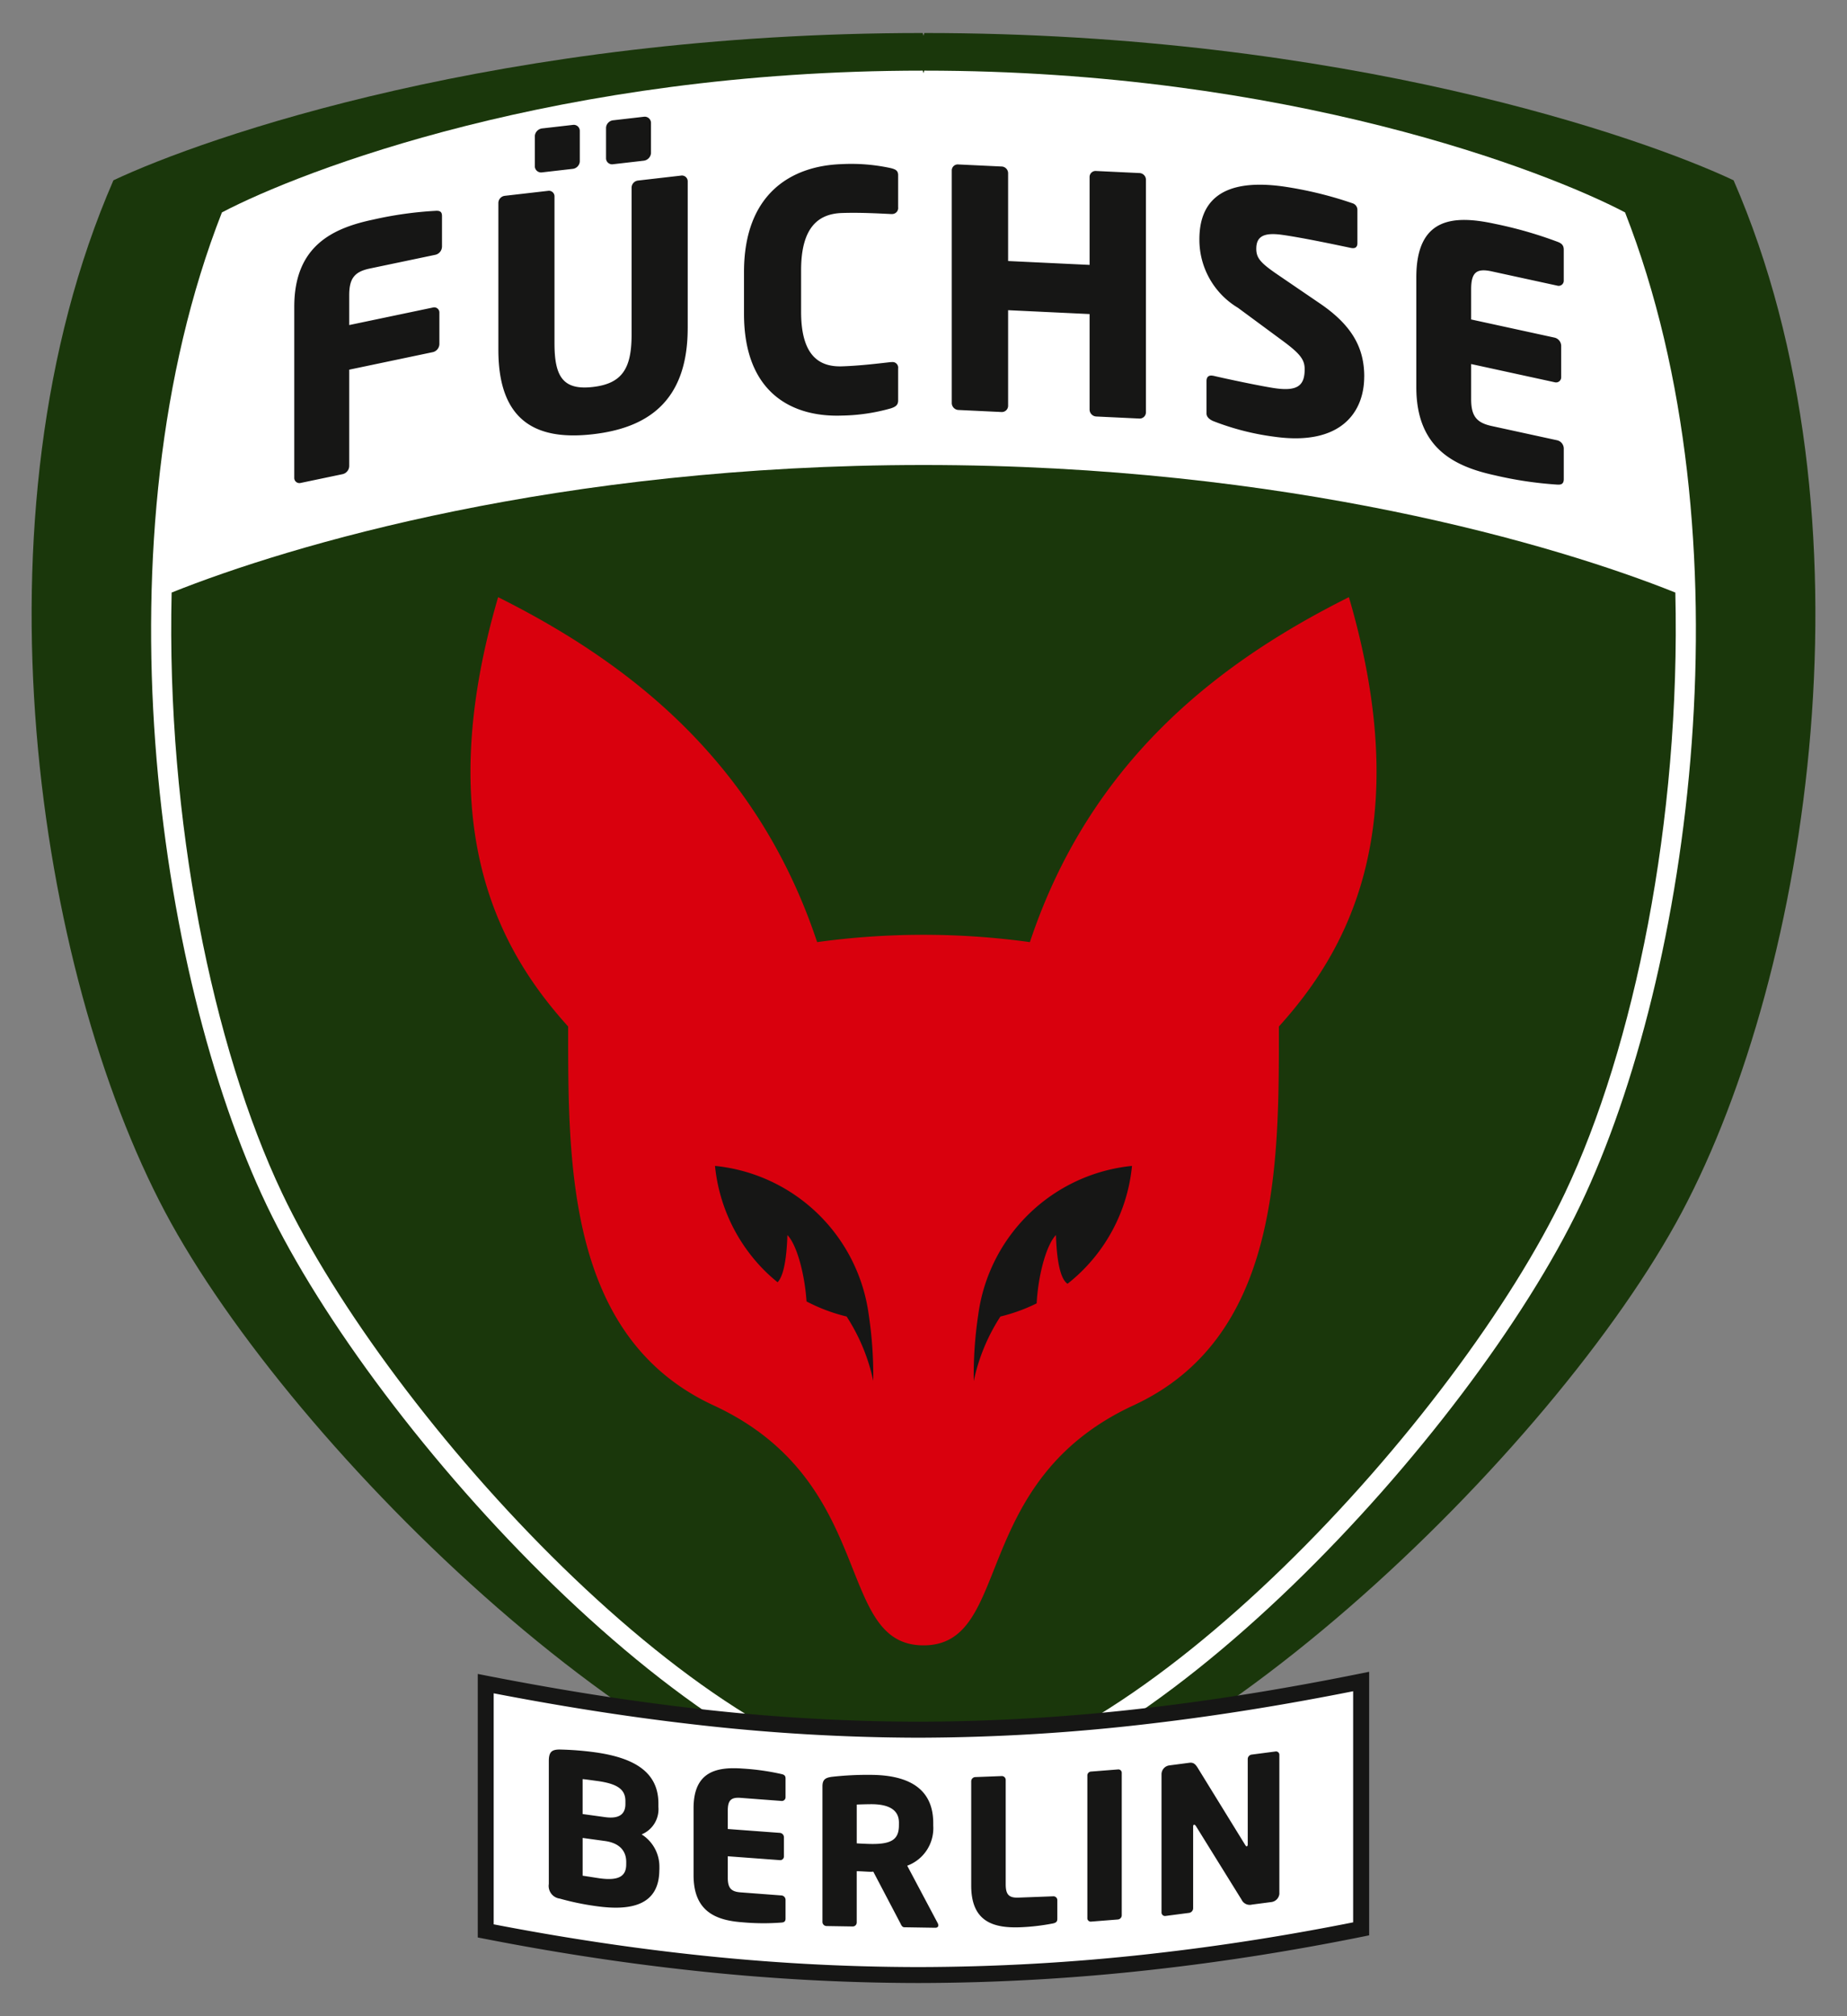
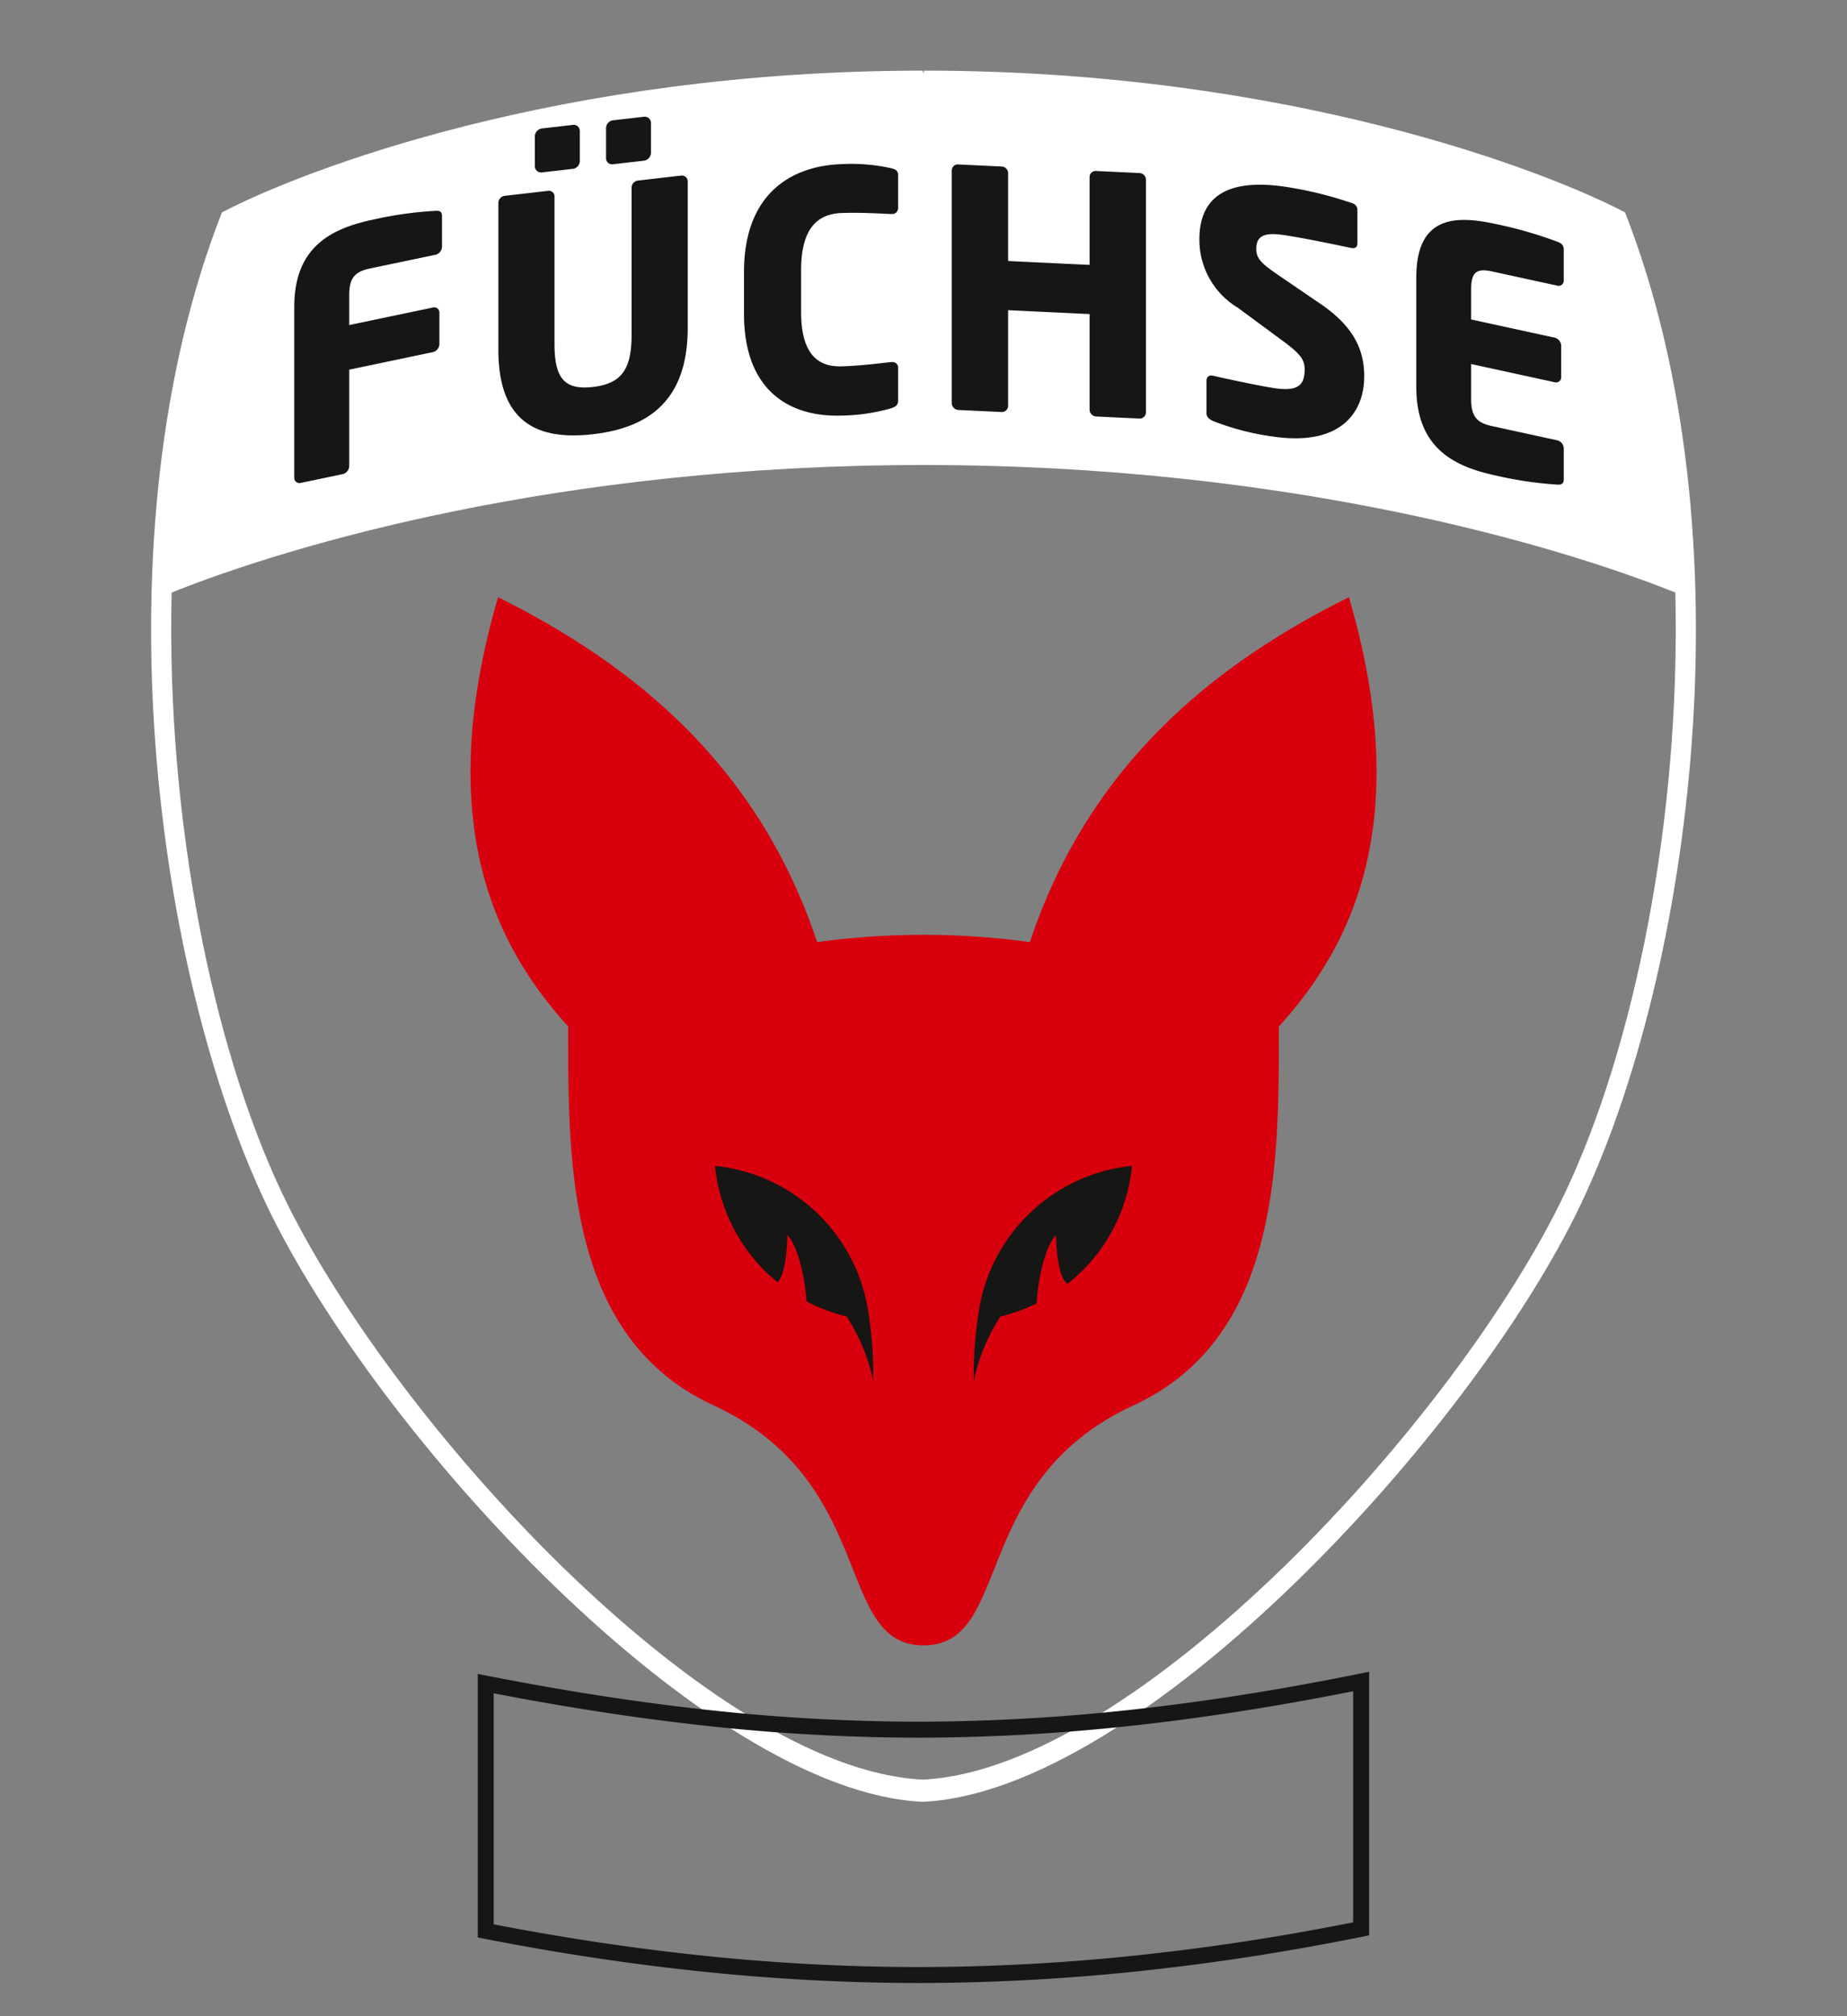
<svg xmlns="http://www.w3.org/2000/svg" id="Gruppe_3" data-name="Gruppe 3" width="119.802" height="130.682" viewBox="0 0 119.802 130.682">
  <rect x="0" y="0" width="119.802" height="130.682" fill="#808080" stroke="none" />
  <defs>
    <clipPath id="clip-path">
      <rect id="Rechteck_3" data-name="Rechteck 3" width="119.802" height="130.682" fill="none" />
    </clipPath>
  </defs>
  <g id="Gruppe_1" data-name="Gruppe 1" clip-path="url(#clip-path)">
-     <path id="Pfad_1" data-name="Pfad 1" d="M9.145,13.553c5.92-2.794,25.258-9.548,52.489-9.548,0,0,.024.075.055.177l.055-.177c27.231,0,46.57,6.753,52.49,9.548,9.472,21.751,4.96,51.233-3.354,66.882-8.2,15.429-32.924,39.5-49.24,40.178-.01.02.01.02,0,0C45.322,119.939,20.7,95.865,12.5,80.435,4.186,64.786-.326,35.3,9.145,13.553" transform="translate(-1.788 -1.865)" fill="#1a370b" />
    <path id="Pfad_2" data-name="Pfad 2" d="M22.938,17.758c5.127-2.69,21.874-9.189,45.458-9.189,0,0,.02.073.047.171l.047-.171c23.584,0,40.331,6.5,45.458,9.189,8.2,20.932,4.3,49.3-2.905,64.364-7.1,14.849-28.52,38.017-42.651,38.665-14.131-.649-35.45-23.816-42.549-38.665-7.2-15.06-11.108-43.432-2.906-64.364M19.675,42.4c-.352,14.772,2.685,29.5,7.163,38.929,6.934,14.6,27.754,37.379,41.555,38.017,13.8-.638,34.721-23.417,41.655-38.017,4.477-9.426,7.514-24.157,7.162-38.929-7.667-3.07-25.125-8.268-48.768-8.268s-41.1,5.2-48.767,8.268" transform="translate(-8.542 -3.99)" fill="#fff" />
    <path id="Pfad_3" data-name="Pfad 3" d="M45.306,22.591V20.6c0-.278-.126-.359-.419-.34a24.2,24.2,0,0,0-4.047.569c-2.7.566-5.116,1.757-5.116,5.655V37.557a.334.334,0,0,0,.419.34l2.726-.571a.552.552,0,0,0,.419-.516V30.556l5.43-1.138a.552.552,0,0,0,.419-.516V26.867a.334.334,0,0,0-.419-.34l-5.43,1.137V25.736c0-1.114.356-1.531,1.342-1.738l4.256-.891a.552.552,0,0,0,.419-.516m15.939,5.275V18.333a.376.376,0,0,0-.447-.356l-2.767.318a.472.472,0,0,0-.426.455v9.533c0,2.185-.6,3.174-2.511,3.394s-2.49-.636-2.49-2.821V19.324a.36.36,0,0,0-.426-.359l-2.788.32a.472.472,0,0,0-.426.456v9.532c0,4.884,2.745,5.855,6.13,5.467s6.15-1.991,6.15-6.875M58.862,16.529V14.537a.407.407,0,0,0-.468-.375l-2,.23a.516.516,0,0,0-.447.479v1.992a.391.391,0,0,0,.447.377l2-.23a.538.538,0,0,0,.468-.482m-4.618.53V15.066a.39.39,0,0,0-.447-.377l-2,.229a.539.539,0,0,0-.469.482v1.992a.407.407,0,0,0,.469.375l2-.229a.516.516,0,0,0,.447-.48m20.649,15.5V30.479a.365.365,0,0,0-.407-.415l-.064,0c-.814.091-1.991.237-3.169.276-1.477.048-2.654-.684-2.654-3.533v-2.7c0-2.849,1.177-3.659,2.654-3.707,1.178-.039,2.355.029,3.169.067l.064,0a.393.393,0,0,0,.407-.442V17.948c0-.3-.171-.38-.471-.456a12.021,12.021,0,0,0-3.19-.26c-3.254.107-6.337,1.9-6.337,7v2.7c0,5.1,3.083,6.711,6.337,6.6a12.324,12.324,0,0,0,3.19-.469c.3-.1.471-.208.471-.508m16.073.76V18.237a.436.436,0,0,0-.427-.427l-2.8-.133a.389.389,0,0,0-.428.387v5.7l-5.285-.251v-5.7a.436.436,0,0,0-.428-.427l-2.8-.133a.389.389,0,0,0-.427.387V32.719a.455.455,0,0,0,.427.449l2.8.133a.406.406,0,0,0,.428-.408V26.7l5.285.251v6.191a.455.455,0,0,0,.428.449l2.8.133a.406.406,0,0,0,.427-.409m14.16-2.3c0-1.735-.657-3.24-2.864-4.743L99.545,24.42c-1.146-.779-1.422-1.1-1.422-1.7,0-.771.446-1.074,1.656-.907,1.443.2,3.9.73,4.5.855l.043.006c.276.038.36-.122.36-.315V20.2a.445.445,0,0,0-.317-.43,24.951,24.951,0,0,0-4.5-1.091c-4.116-.567-5.432,1.073-5.432,3.429a5.138,5.138,0,0,0,2.5,4.436l2.929,2.16c1.1.816,1.4,1.2,1.4,1.82,0,1.029-.425,1.442-1.889,1.24-.828-.114-3.162-.606-4.032-.812l-.064-.009c-.213-.029-.382.054-.382.354v2.1c0,.236.212.393.424.487a16.808,16.808,0,0,0,4.011,1.023c4.308.594,5.793-1.623,5.793-3.894m12.945,6.632V35.654a.558.558,0,0,0-.418-.519L113.4,34.21c-.984-.214-1.34-.635-1.34-1.748V30.191l5.421,1.18a.332.332,0,0,0,.419-.337V29a.558.558,0,0,0-.419-.519l-5.421-1.18V25.35c0-1.114.356-1.379,1.34-1.165l4.249.925a.331.331,0,0,0,.418-.337V22.781c0-.278-.125-.413-.418-.519a26.694,26.694,0,0,0-4.04-1.158c-2.7-.588-5.106-.426-5.106,3.472v7.112c0,3.9,2.385,5.125,5.086,5.713a24.638,24.638,0,0,0,4.061.605c.293.021.418-.08.418-.359" transform="translate(-16.637 -6.593)" fill="#161615" />
-     <path id="Pfad_4" data-name="Pfad 4" d="M115.755,220.029a145.964,145.964,0,0,1-28.74,2.994,146.626,146.626,0,0,1-28.042-2.861V204.134a146.2,146.2,0,0,0,28.042,2.987A145.478,145.478,0,0,0,115.755,204Z" transform="translate(-27.462 -94.999)" fill="#fff" />
    <path id="Pfad_5" data-name="Pfad 5" d="M115.4,219.985c-4.286.866-8.883,1.617-13.706,2.151a137.661,137.661,0,0,1-15.134.855,136.419,136.419,0,0,1-14.74-.821c-4.72-.513-9.211-1.23-13.4-2.05L58,220.039V202.956l.617.121c4.173.815,8.637,1.56,13.317,2.1a127.736,127.736,0,0,0,14.626.875,128.955,128.955,0,0,0,15.02-.911c4.813-.565,9.377-1.343,13.619-2.2l.619-.125V219.9Zm-13.82,1.124c4.653-.515,9.076-1.23,13.2-2.051v-14.98c-4.109.816-8.5,1.552-13.085,2.091a129.892,129.892,0,0,1-15.137.92,128.693,128.693,0,0,1-14.744-.884c-4.485-.517-8.765-1.22-12.781-1.993v14.975c4.053.782,8.374,1.466,12.894,1.957a135.473,135.473,0,0,0,14.631.813,136.666,136.666,0,0,0,15.021-.847" transform="translate(-27.011 -94.449)" fill="#161615" />
-     <path id="Pfad_6" data-name="Pfad 6" d="M73.8,220.051v-.2a2.466,2.466,0,0,0-1.154-2.1,1.761,1.761,0,0,0,1.089-1.772v-.235c0-2.082-1.646-2.968-4.1-3.313a20.117,20.117,0,0,0-2.321-.182c-.505.007-.687.165-.687.754v7.959a.829.829,0,0,0,.713.952,17.224,17.224,0,0,0,2.372.49c2.243.316,4.083-.053,4.083-2.357m-2.2-4.263c0,.563-.3.992-1.322.848l-1.453-.2v-2.264c.182.012.779.1.986.126,1.335.188,1.789.579,1.789,1.3Zm.052,3.908c0,.733-.428,1.092-1.763.9-.181-.026-.855-.134-1.063-.163v-2.448l1.453.2c1.036.146,1.374.73,1.374,1.358Zm10.335,3.512V221.99a.287.287,0,0,0-.261-.281l-2.651-.2c-.613-.045-.835-.271-.835-.952v-1.388l3.381.251a.24.24,0,0,0,.261-.243v-1.243a.286.286,0,0,0-.261-.281l-3.381-.251v-1.191c0-.681.222-.874.835-.828l2.651.2a.239.239,0,0,0,.261-.243v-1.217c0-.17-.079-.241-.261-.282a15.626,15.626,0,0,0-2.519-.356c-1.685-.124-3.186.183-3.186,2.566V220.4c0,2.383,1.488,2.925,3.172,3.049a15.2,15.2,0,0,0,2.533.017c.182-.012.261-.085.261-.255m9.908.436a.343.343,0,0,0-.039-.144l-1.977-3.722a2.589,2.589,0,0,0,1.688-2.593v-.17c0-2.317-1.715-3.089-3.94-3.125a20.694,20.694,0,0,0-2.657.129c-.4.06-.589.174-.589.62v8.784a.268.268,0,0,0,.262.266l1.7.027a.257.257,0,0,0,.261-.258v-3.325c.248,0,.654.036.929.041l.145-.011,1.753,3.339c.066.133.119.264.262.266l2,.032c.143,0,.2-.063.2-.154m-2.552-6.493c0,.89-.433,1.236-1.807,1.216-.143,0-.785-.026-.929-.041v-2.513c.157-.011.838-.027,1.021-.024,1.1.017,1.716.393,1.716,1.192Zm10.274,6.078v-1.218a.25.25,0,0,0-.261-.252l-2.25.085c-.614.024-.837-.178-.837-.859v-6.768a.25.25,0,0,0-.262-.251l-1.713.065a.275.275,0,0,0-.262.272v6.768c0,2.383,1.5,2.758,3.191,2.694a13.735,13.735,0,0,0,2.132-.251c.183-.046.261-.115.261-.285m4.18-.242V213.77a.219.219,0,0,0-.248-.229l-1.748.137a.253.253,0,0,0-.235.268v9.215a.221.221,0,0,0,.235.244l1.748-.138a.276.276,0,0,0,.248-.281m10.223-1.413v-8.98a.216.216,0,0,0-.26-.215l-1.532.2a.294.294,0,0,0-.259.283V218.4c0,.091-.039.123-.065.126s-.052-.019-.1-.091l-3.076-4.991c-.156-.254-.285-.368-.546-.335l-1.311.172a.582.582,0,0,0-.494.562v8.967a.225.225,0,0,0,.26.228l1.531-.2a.307.307,0,0,0,.26-.3v-5.3c0-.079.026-.108.065-.113s.065.018.117.089l2.96,4.77a.584.584,0,0,0,.675.317l1.272-.166a.6.6,0,0,0,.507-.564" transform="translate(-31.029 -98.843)" fill="#161615" />
    <path id="Pfad_7" data-name="Pfad 7" d="M114.089,72.447C106.026,76.478,97.4,82.783,93.4,94.807a50.432,50.432,0,0,0-13.8,0c-4-12.024-12.63-18.329-20.692-22.36-4.46,15.216.294,23.126,4.542,27.83,0,.037,0,.073,0,.11,0,8.877-.045,20.07,9.43,24.447,10.71,4.948,7.8,15.557,13.621,15.557s2.91-10.609,13.62-15.557c9.476-4.377,9.43-15.57,9.43-24.447,0-.037,0-.073,0-.11,4.247-4.7,9-12.615,4.542-27.83" transform="translate(-26.598 -33.737)" fill="#d9000d" />
    <path id="Pfad_8" data-name="Pfad 8" d="M97.062,155.391a26.42,26.42,0,0,0-.29-4.285,11.194,11.194,0,0,0-9.974-9.663,11.168,11.168,0,0,0,3.227,6.8c.267.266.547.51.832.744.3-.313.574-1.134.637-3.059.6.609,1.12,2.486,1.241,4.3a11.266,11.266,0,0,0,2.6.978,12.321,12.321,0,0,1,1.73,4.184" transform="translate(-40.421 -65.868)" fill="#161615" />
    <path id="Pfad_9" data-name="Pfad 9" d="M128.473,141.443a11.192,11.192,0,0,0-9.975,9.664,26.346,26.346,0,0,0-.29,4.284,12.341,12.341,0,0,1,1.729-4.184,11.276,11.276,0,0,0,2.352-.853c.1-1.854.633-3.8,1.25-4.427.072,2.175.417,2.941.754,3.156a11.075,11.075,0,0,0,4.18-7.64" transform="translate(-55.048 -65.868)" fill="#161615" />
    <path id="Pfad_10" data-name="Pfad 10" d="M9.145,13.581c5.92-2.794,25.258-9.548,52.489-9.548,0,0,.024.075.055.177l.055-.177c27.231,0,46.57,6.753,52.49,9.548,9.472,21.751,4.96,51.233-3.354,66.882a86.01,86.01,0,0,1-12.764,17.1c-2.259,2.422-4.672,4.806-7.176,7.069a92.911,92.911,0,0,1-8.791,7.14c3.107-.463,5.594-.944,8.443-1.519l.021,17.072a139.8,139.8,0,0,1-22.292,2.9q-1.187.059-2.38.1c-.361.012-.723.022-1.084.031a138.252,138.252,0,0,1-23.6-1.416c-2.878-.414-5.716-.9-8.468-1.461L32.779,110.4c2.878.554,5.406,1.005,8.529,1.489-.948-.707-1.912-1.415-2.846-2.14-.355-.275-.706-.558-1.06-.84q-.906-.725-1.8-1.475C25.746,99.178,16.83,88.615,12.5,80.463,4.186,64.814-.326,35.332,9.145,13.581Z" transform="translate(-1.788 -1.878)" fill="none" />
    <rect id="Rechteck_2" data-name="Rechteck 2" width="119.687" height="130.567" transform="translate(0.058 0.057)" fill="none" />
  </g>
</svg>